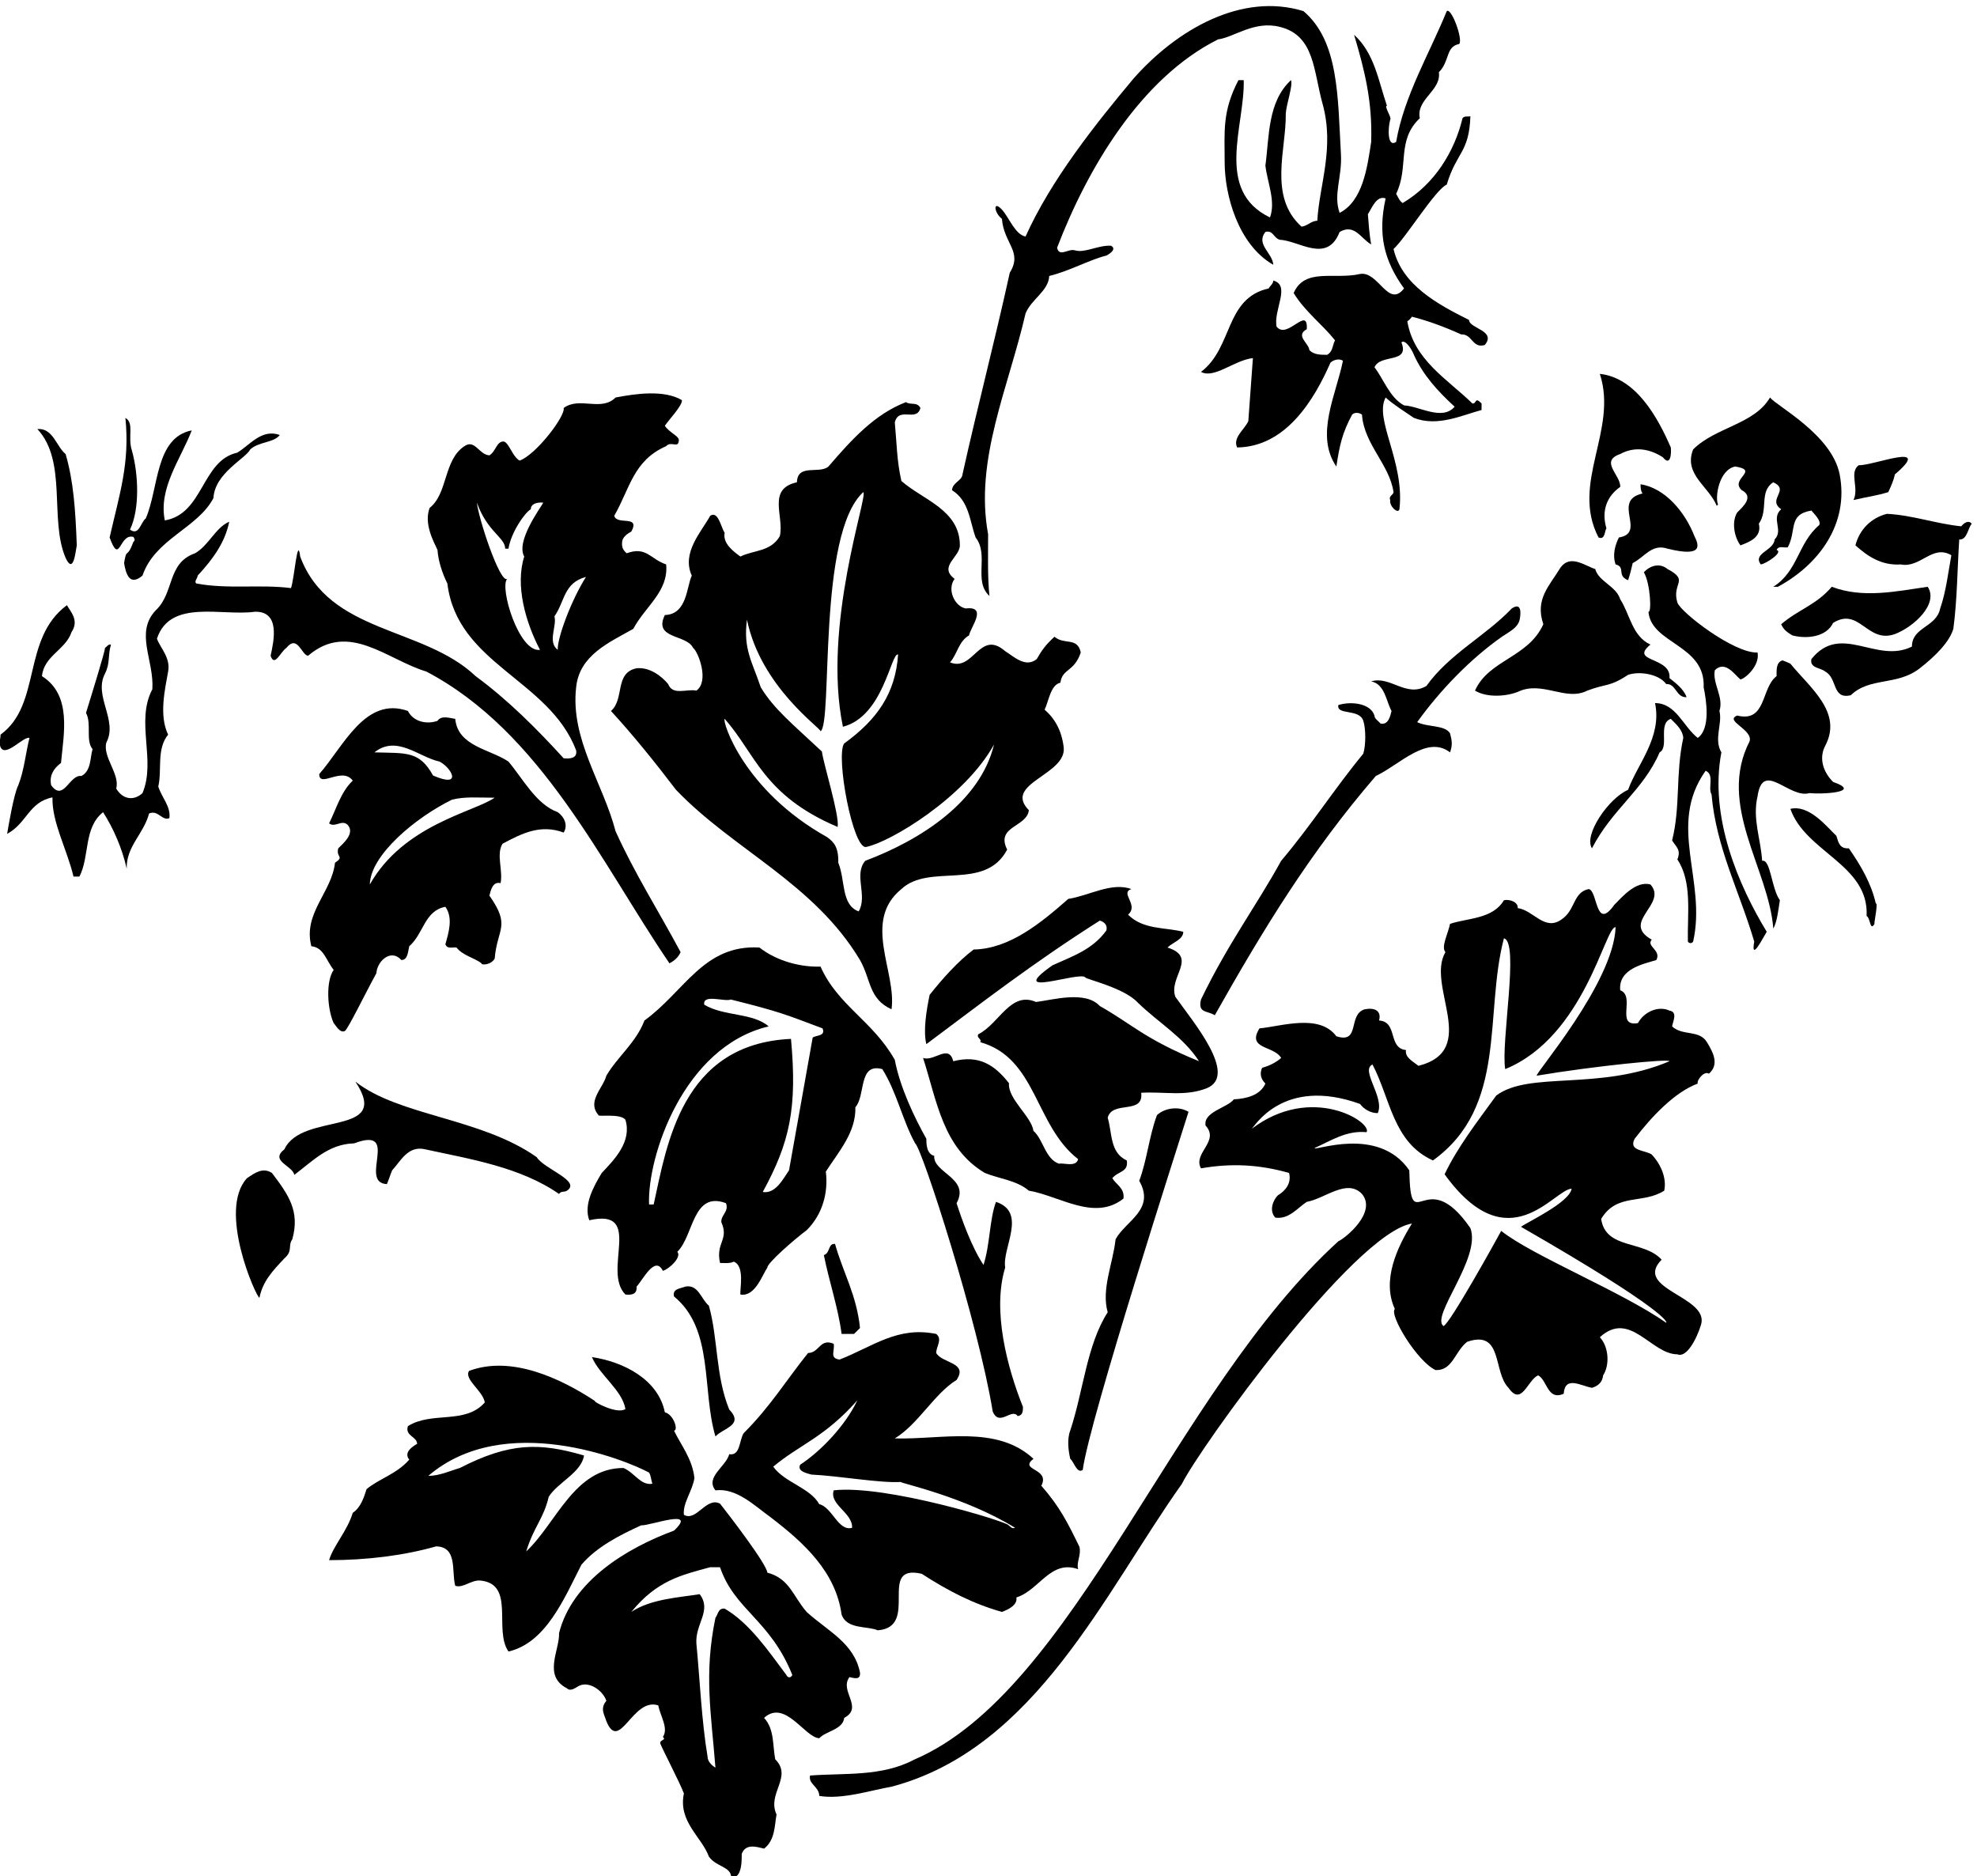
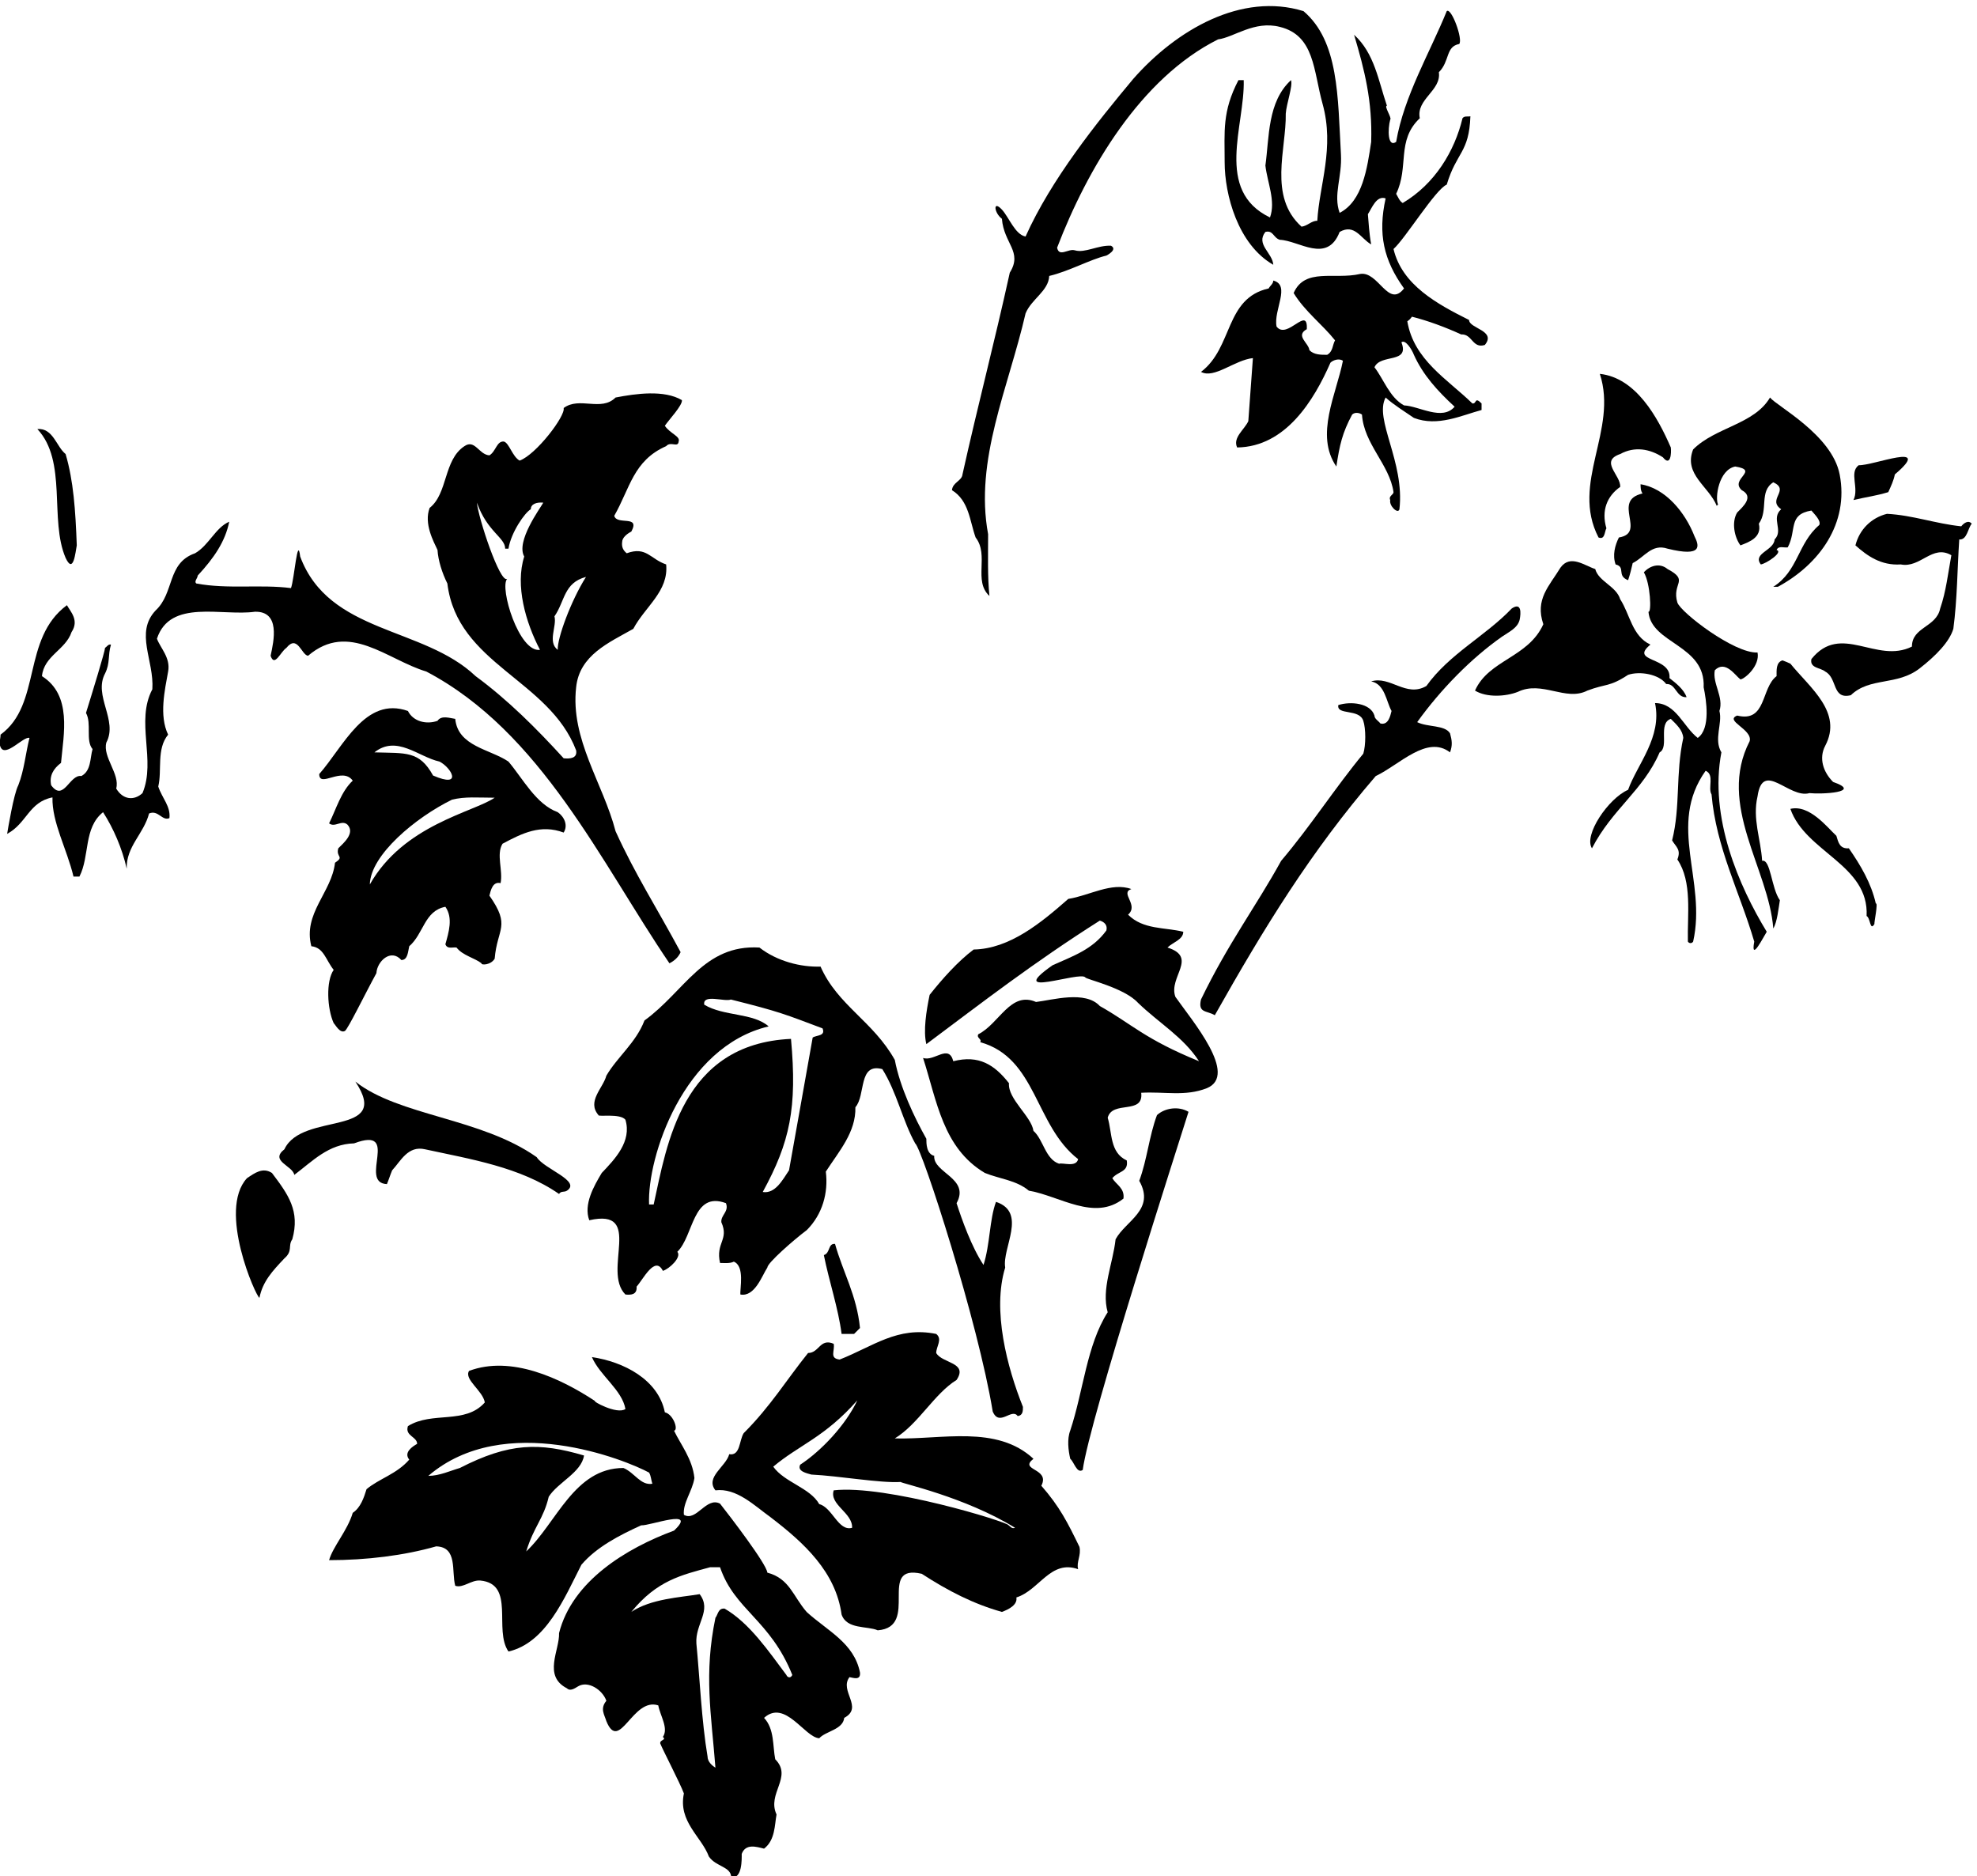
<svg xmlns="http://www.w3.org/2000/svg" version="1.1" id="svg1" width="712.249" height="675.87" viewBox="0 0 712.249 675.87">
  <defs id="defs1" />
  <g id="g1" transform="translate(-47.075,-182.367)">
    <path id="path1" d="m 5666.46,5143.17 c -69.42,7.12 -131.71,30.26 -201.12,33.81 -42.72,-10.68 -74.76,-42.71 -85.43,-85.43 32.03,-28.48 69.41,-55.17 122.8,-51.61 53.4,-10.68 85.43,55.17 137.05,24.92 -8.9,-48.06 -14.24,-97.9 -30.26,-144.17 -10.68,-51.62 -76.53,-49.83 -76.53,-103.23 -96.11,-48.06 -192.22,65.85 -272.31,-33.82 -5.34,-24.91 24.91,-23.14 37.37,-33.81 33.82,-17.8 17.8,-76.54 69.42,-64.08 51.61,49.84 125.26,24.76 186.88,72.98 43.05,33.68 80.09,71.19 90.77,106.79 10.68,80.09 10.68,161.96 16.02,242.05 21.35,-1.78 23.13,30.26 33.81,42.72 -8.89,10.67 -21.36,1.78 -28.47,-7.12" style="fill:#000000;fill-opacity:1;fill-rule:nonzero;stroke:none" transform="matrix(0.133,0,0,-0.133,0,1056)" />
-     <path id="path2" d="m 5178.79,4877.97 c 7.11,-16.01 16.01,-21.35 30.25,-30.26 40.94,-10.67 92.55,-3.55 110.35,33.82 71.19,44.5 92.55,-56.95 167.31,-30.25 51.61,19.58 119.24,81.87 88.98,128.14 -85.43,-12.46 -176.2,-32.03 -259.85,0 -42.71,-49.83 -88.99,-60.51 -137.04,-101.45" style="fill:#000000;fill-opacity:1;fill-rule:nonzero;stroke:none" transform="matrix(0.133,0,0,-0.133,0,1056)" />
    <path id="path3" d="m 5468.89,5235.72 c 7.13,16.02 14.24,30.26 17.81,48.05 106.78,90.77 -58.74,23.14 -97.9,24.92 -26.69,-19.58 1.78,-62.29 -14.23,-94.33 37.37,8.9 58.73,10.68 94.32,21.36" style="fill:#000000;fill-opacity:1;fill-rule:nonzero;stroke:none" transform="matrix(0.133,0,0,-0.133,0,1056)" />
    <path id="path4" d="m 5435.08,4121.55 c -12.46,55.17 -40.94,103.23 -72.97,149.5 -24.92,-1.78 -28.48,16.02 -33.82,33.82 -24.92,23.14 -72.97,85.43 -124.59,72.97 40.94,-117.46 213.58,-151.28 206.46,-290.11 10.68,-5.34 8.9,-42.71 21.36,-21.35 -1.78,1.77 10.68,58.73 3.56,55.17" style="fill:#000000;fill-opacity:1;fill-rule:nonzero;stroke:none" transform="matrix(0.133,0,0,-0.133,0,1056)" />
    <path id="path5" d="m 5127.17,4237.24 c -3.56,58.73 -26.7,113.9 -12.46,174.42 14.24,99.67 85.43,-7.12 140.61,8.9 32.03,-3.56 145.94,1.78 64.07,30.26 -26.7,26.69 -39.16,64.07 -21.36,97.89 48.06,90.77 -40.93,156.62 -94.33,222.47 -7.12,3.56 -12.46,5.34 -21.36,8.9 -17.79,-5.34 -16.02,-26.69 -16.02,-42.71 -42.71,-32.04 -26.69,-126.37 -106.78,-106.79 -35.6,-14.24 42.71,-37.38 33.81,-69.42 -88.99,-172.64 51.62,-345.28 64.08,-507.25 10.68,17.8 14.23,55.18 17.79,76.54 -23.13,32.03 -24.91,112.13 -48.05,106.79" style="fill:#000000;fill-opacity:1;fill-rule:nonzero;stroke:none" transform="matrix(0.133,0,0,-0.133,0,1056)" />
    <path id="path6" d="m 5007.92,5201.9 c -9.08,18.39 1.78,94.33 46.28,103.23 67.63,-10.68 -16.02,-33.82 17.8,-64.07 33.81,-17.8 3.55,-44.5 -12.46,-60.52 -16.02,-26.69 -7.12,-67.63 8.89,-88.99 23.14,8.9 58.74,21.36 49.84,58.74 26.7,37.37 0,87.21 39.16,112.12 46.27,-21.35 -17.8,-46.27 21.36,-72.97 -28.48,-24.91 7.11,-56.95 -17.81,-81.87 -1.77,-30.26 -60.51,-37.37 -37.37,-67.63 14.24,1.78 62.29,33.81 42.71,39.15 5.34,12.46 19.58,5.34 30.26,7.12 24.92,46.28 0,88.99 64.08,99.67 7.12,-8.9 26.69,-26.7 21.36,-39.15 -58.74,-49.84 -56.96,-124.59 -124.59,-167.31 3.55,0 8.89,0 12.46,0 112.13,60.52 193.13,171.38 167.3,304.35 -20.9,107.58 -170.87,185.11 -188.66,208.25 -42.72,-72.98 -147.73,-80.1 -208.24,-140.61 -26.7,-67.64 42.71,-99.67 64.07,-153.07 0,0 1.78,3.56 3.56,3.56" style="fill:#000000;fill-opacity:1;fill-rule:nonzero;stroke:none" transform="matrix(0.133,0,0,-0.133,0,1056)" />
    <path id="path7" d="m 5016.82,4530.91 c -21.36,35.59 3.56,78.31 -5.34,112.13 12.46,37.37 -19.58,74.75 -12.46,110.35 28.48,28.47 55.18,-14.24 69.41,-24.92 12.46,1.78 53.4,37.37 46.28,72.97 -62.29,-3.56 -208.24,108.57 -217.14,135.27 -16.02,53.39 33.82,58.73 -26.69,90.77 -21.36,17.8 -48.06,8.9 -64.08,-8.9 17.8,-30.26 21.36,-110.35 12.46,-106.79 7.12,-87.21 154.85,-88.99 149.51,-204.68 7.11,-33.82 19.57,-112.13 -16.02,-137.05 -39.16,30.26 -58.74,94.33 -115.69,94.33 19.58,-92.55 -48.06,-165.52 -72.97,-234.93 -53.4,-23.14 -121.03,-122.81 -97.89,-158.41 55.17,106.79 138.82,156.63 183.32,259.86 26.69,14.23 -5.34,78.31 30.25,90.77 16.02,-16.02 32.04,-30.26 33.82,-51.62 -21.36,-97.89 -7.12,-185.1 -30.26,-277.65 10.68,-17.8 24.92,-24.91 14.24,-51.61 40.94,-60.52 26.7,-149.51 28.48,-222.48 3.56,-5.34 10.68,-5.34 14.24,0 37.37,165.52 -71.2,315.03 33.82,462.75 24.91,-10.68 5.34,-46.27 16.02,-64.07 12.45,-144.17 76.53,-265.2 115.68,-398.68 -10.68,-58.73 26.7,16.02 33.82,26.7 -74.75,122.8 -156.63,309.69 -122.81,485.89" style="fill:#000000;fill-opacity:1;fill-rule:nonzero;stroke:none" transform="matrix(0.133,0,0,-0.133,0,1056)" />
-     <path id="path8" d="m 4883.33,3788.72 c 1.78,12.46 16.02,39.16 -7.12,42.72 -30.25,14.24 -69.41,-3.56 -85.43,-33.82 -62.29,-10.68 -5.33,72.97 -48.05,88.99 -5.34,58.73 64.07,71.19 97.89,81.87 14.24,26.7 -28.48,37.38 -12.46,55.18 -85.43,48.05 44.5,96.11 -3.56,149.5 -39.15,10.68 -76.53,-33.81 -97.89,-55.17 -51.62,-72.97 -44.5,39.15 -69.41,42.71 -42.72,-8.9 -35.6,-56.95 -72.98,-81.87 -46.27,-33.81 -76.53,24.92 -119.25,30.26 1.79,16.02 -21.35,24.92 -37.37,21.36 -30.26,-51.62 -99.67,-48.06 -145.95,-64.07 -5.34,-26.7 -24.91,-62.3 -12.46,-76.54 -53.39,-90.77 94.34,-265.19 -72.97,-307.91 -16.02,12.46 -37.37,23.14 -33.82,42.72 -49.83,5.34 -21.35,76.53 -72.97,80.09 7.12,26.7 -12.46,35.6 -39.15,30.26 -46.28,-14.24 -10.68,-94.33 -76.54,-72.98 -46.27,62.3 -149.5,26.7 -208.23,21.36 -35.6,-56.95 39.15,-46.27 58.73,-80.09 -14.24,-12.46 -32.04,-21.36 -51.62,-26.7 -7.11,-16.02 -3.56,-30.25 8.9,-42.71 -14.24,-32.04 -51.61,-40.94 -85.43,-42.72 -17.8,-23.14 -83.65,-33.82 -76.53,-71.19 39.15,-42.72 -35.6,-74.76 -12.46,-115.69 81.87,14.24 156.62,10.68 238.5,-12.46 7.12,-26.69 -8.9,-48.05 -30.26,-60.52 -12.46,-12.45 -24.92,-40.93 -7.12,-60.51 37.38,-5.34 60.51,26.7 85.43,42.72 49.84,8.9 108.57,64.07 149.51,21.36 40.93,-49.84 -44.5,-119.25 -64.08,-128.15 -448.81,-408.53 -713.81,-1218.53 -1149.76,-1404.28 -87.22,-46.28 -188.67,-35.6 -281.22,-42.72 -5.34,-23.14 24.92,-30.26 24.92,-55.17 62.29,-10.68 142.39,16.02 195.78,24.91 389.78,103.24 576.67,525.05 786.69,820.5 46.27,94.33 464.78,678.23 622.93,704.81 -40.93,-65.85 -81.87,-154.84 -46.27,-231.38 -16.02,-16.01 60.51,-142.38 110.35,-165.51 46.27,-1.79 51.61,49.83 85.43,76.53 97.89,33.81 69.41,-81.88 112.13,-124.59 35.59,-51.62 51.61,21.36 80.09,33.81 24.92,-12.45 24.92,-69.41 69.41,-49.83 3.56,49.83 46.28,21.36 76.54,16.02 17.79,5.34 28.47,16.02 30.25,33.81 17.8,26.7 16.02,76.54 -8.9,103.23 81.88,74.76 138.83,-46.27 210.02,-46.27 24.92,-10.68 52.45,41.81 64.07,80.09 23.37,76.89 -185.1,96.11 -106.78,176.2 -48.06,53.4 -151.29,26.7 -163.75,110.35 42.72,71.2 112.13,39.16 170.87,76.54 7.11,33.81 -8.91,71.19 -33.82,97.89 -17.8,12.45 -64.07,8.89 -46.28,42.71 46.28,60.52 108.57,126.37 170.87,149.51 -3.56,8.89 17.8,35.59 30.25,26.69 28.48,24.92 12.03,56.92 -5.34,85.43 -21,34.5 -65.85,16.02 -94.33,42.72 z m -476.29,-187.2 c -53.34,-73.33 -104.95,-140.04 -140,-213.33 173.33,-240 295.92,-40.87 343.98,-39.08 -5.34,-37.38 -121.03,-90.78 -137.05,-103.23 396.4,-227.69 396.91,-259.86 393.35,-259.86 -119.25,83.65 -363.62,182.17 -446.95,248.84 -12.46,-23.14 -140.4,-254.18 -156.42,-257.74 -35.59,26.7 103.09,184.4 72.98,265.2 -123.23,179.2 -161.56,-34.13 -165.53,156.62 -84.36,122.58 -259.85,49.83 -256.29,60.51 44.5,19.58 85.43,48.06 140.6,42.72 16.02,26.7 -148.67,132.69 -311.46,8.9 5.34,1.78 82.79,143.79 293.67,67.63 10.68,-14.24 28.47,-24.91 48.05,-24.91 19.58,42.71 -48.05,116.57 -14.24,131.7 48.64,-92.3 55.31,-210.63 163.75,-259.85 202.9,145.94 138.22,395.88 192.22,601.58 42.67,-9.03 -8.9,-282.99 3.56,-354.19 215.78,88.49 270.53,388.01 299.01,384.44 -5.34,-151.28 -220.7,-398.68 -213.58,-402.24 157.01,26.29 357.74,46.28 359.52,39.16 -190.84,-81.2 -379.52,-25.82 -469.17,-92.87" style="fill:#000000;fill-opacity:1;fill-rule:nonzero;stroke:none" transform="matrix(0.133,0,0,-0.133,0,1056)" />
    <path id="path9" d="m 4803.24,5232.16 c -85.43,-19.58 12.46,-106.79 -64.07,-119.25 -10.68,-21.36 -17.8,-48.05 -8.9,-72.97 28.48,-7.12 1.78,-30.26 33.82,-42.72 5.34,16.02 8.89,30.26 12.45,46.28 32.04,16.02 51.62,53.39 94.34,39.15 97,-24.02 85.42,8.9 72.97,33.82 -24.92,64.07 -78.31,129.93 -145.95,140.6 0,-7.11 0,-17.79 5.34,-24.91" style="fill:#000000;fill-opacity:1;fill-rule:nonzero;stroke:none" transform="matrix(0.133,0,0,-0.133,0,1056)" />
    <path id="path10" d="m 4349.39,4698.21 c 32.03,-19.58 83.65,-16.02 115.68,-3.56 65.86,32.04 129.93,-26.7 188.66,3.56 51.62,19.58 58.74,8.9 110.36,42.72 32.03,10.68 83.65,1.78 103.23,-24.92 26.69,1.78 26.69,-37.38 55.17,-35.6 -7.12,21.36 -30.26,39.16 -46.28,51.62 5.34,58.73 -110.35,42.71 -51.61,90.77 -49.83,23.14 -55.17,81.87 -81.87,122.81 -10.68,35.59 -58.74,48.05 -67.64,81.87 -28.47,8.9 -67.63,40.93 -94.33,3.56 -30.25,-49.84 -69.41,-85.43 -46.27,-153.07 -40.94,-90.77 -147.73,-96.11 -185.1,-179.76" style="fill:#000000;fill-opacity:1;fill-rule:nonzero;stroke:none" transform="matrix(0.133,0,0,-0.133,0,1056)" />
    <path id="path11" d="m 4683.99,5112.91 c 17.8,-7.12 16.02,16.02 21.36,24.92 -14.24,48.05 1.78,87.21 37.38,112.13 1.78,32.04 -56.96,69.41 0,88.99 39.15,21.35 80.09,14.24 115.69,-8.9 21.35,-26.7 23.13,12.46 21.35,26.7 -35.59,81.87 -94.32,188.66 -192.22,199.34 49.84,-153.07 -80.09,-295.45 -3.56,-443.18" style="fill:#000000;fill-opacity:1;fill-rule:nonzero;stroke:none" transform="matrix(0.133,0,0,-0.133,0,1056)" />
    <path id="path12" d="m 4217.68,4710.67 c -55.18,-32.04 -97.89,28.48 -149.5,12.46 37.37,-7.12 40.93,-55.18 55.17,-80.09 -3.56,-14.24 -8.9,-39.16 -30.26,-33.82 -5.34,7.12 -16.02,12.46 -16.02,21.36 -10.68,33.81 -64.07,39.15 -97.89,28.47 -5.34,-28.47 56.96,-8.89 67.64,-42.71 7.11,-21.36 7.11,-65.85 0,-88.99 -76.54,-92.55 -142.39,-195.78 -222.48,-290.11 -67.64,-122.81 -143.97,-224.05 -217.14,-375.54 -8.9,-37.38 15.41,-29.56 37.37,-42.72 133.49,236.72 259.86,443.17 436.06,647.86 64.08,30.25 138.83,112.12 201.12,64.07 7.12,19.58 5.34,32.04 0,51.61 -14.23,23.14 -60.51,16.02 -88.99,30.26 64.08,88.99 145.95,172.64 229.6,231.38 17.8,12.46 42.71,23.13 48.05,46.27 3.56,17.8 5.34,48.06 -21.36,30.26 -71.19,-74.75 -169.08,-122.81 -231.37,-210.02" style="fill:#000000;fill-opacity:1;fill-rule:nonzero;stroke:none" transform="matrix(0.133,0,0,-0.133,0,1056)" />
    <path id="path13" d="m 2996.72,5112.91 c 37.38,-48.05 -7.12,-117.47 37.38,-158.4 -5.34,53.39 -3.56,110.35 -3.56,167.3 -37.38,201.12 55.17,396.9 101.44,598.02 16.02,39.16 62.3,60.51 64.08,101.45 53.39,12.46 110.35,44.5 154.84,55.18 0,0 32.04,16.01 12.46,26.69 -35.59,1.78 -70.56,-20.65 -97.88,-12.46 -17.8,5.34 -42.72,-19.57 -48.06,7.12 81.87,213.58 226.03,459.2 436.06,564.21 42.71,5.34 97.88,51.61 167.3,33.82 94.33,-23.14 90.79,-118.74 115.69,-208.24 33.15,-119.17 -8.9,-220.71 -14.24,-316.81 -16.02,0 -26.7,-14.24 -42.72,-16.02 -90.77,81.87 -40.93,210.02 -42.71,306.13 1.78,26.69 19.58,74.75 14.24,90.77 -64.08,-58.74 -58.74,-154.85 -69.42,-231.38 5.34,-46.27 28.48,-96.11 12.46,-140.61 -151.28,72.98 -67.63,249.18 -71.19,371.99 -5.34,0 -8.9,0 -14.24,0 -44.5,-85.44 -37.38,-138.83 -37.38,-222.48 0,-87.21 35.6,-222.48 131.71,-277.65 -1.78,32.03 -48.05,55.17 -21.36,88.99 21.36,5.34 21.36,-16.02 39.16,-21.36 51.61,-1.78 128.15,-65.85 161.96,21.36 40.94,23.14 56.96,-17.8 85.44,-33.82 -5.34,28.48 -7.13,60.52 -8.91,81.88 10.68,16.01 23.14,51.61 48.06,42.71 -21.36,-96.11 -5.34,-167.3 49.83,-243.84 -42.71,-55.17 -69.41,48.06 -119.24,39.16 -69.42,-16.02 -149.51,17.8 -179.77,-51.62 30.26,-49.83 78.32,-85.43 112.13,-128.14 -7.12,-12.46 -5.33,-30.26 -21.35,-39.16 -17.8,0 -35.6,0 -48.06,12.46 -1.78,19.58 -39.16,39.16 -7.12,56.95 3.56,65.86 -53.39,-30.25 -81.87,7.12 -8.9,44.5 39.16,112.13 -8.9,124.59 0,-8.9 -8.9,-14.24 -12.46,-21.36 -119.25,-26.69 -96.11,-160.18 -183.32,-226.03 35.6,-19.58 90.77,32.03 140.6,37.37 -3.55,-49.83 -8.89,-119.25 -12.45,-170.86 -10.68,-23.14 -42.72,-44.5 -30.26,-71.19 131.71,1.78 208.24,128.14 252.73,229.59 7.13,7.12 23.14,12.46 33.82,5.34 -17.8,-90.77 -76.53,-201.12 -17.8,-286.55 8.9,58.73 16.02,90.77 42.72,140.61 7.12,7.12 19.58,5.34 26.7,0 5.34,-80.1 74.75,-135.27 85.43,-210.02 0,-7.12 -14.24,-10.68 -8.9,-21.36 -3.56,-16.02 21.36,-39.16 24.92,-24.92 14.7,128.58 -69.42,243.84 -37.38,302.58 21.36,-19.58 53.39,-39.16 76.53,-55.18 64.08,-24.92 129.93,7.12 183.32,21.36 0,5.34 0,12.46 0,17.8 -19.57,19.57 -12.45,-1.79 -24.91,0 -67.64,65.85 -158.41,117.46 -176.21,222.47 5.34,3.56 8.9,7.12 12.46,12.46 42.72,-10.68 90.77,-28.48 133.49,-48.05 30.26,1.78 30.26,-39.16 64.07,-28.48 32.04,39.15 -42.71,44.49 -42.71,67.63 -85.43,42.72 -181.55,94.33 -204.68,192.22 32.03,28.48 113.91,161.97 144.17,174.43 26.69,88.99 60.51,85.43 64.07,185.1 -7.12,-1.78 -16.02,1.78 -21.36,-5.34 -21.36,-88.99 -74.75,-177.98 -161.96,-229.6 -8.9,5.34 -12.46,16.02 -17.8,24.92 35.59,72.97 0,144.17 64.07,204.68 -10.68,51.61 58.74,74.75 51.62,124.59 30.25,30.26 17.79,69.41 55.17,76.53 10.68,12.46 -21.36,99.67 -33.81,88.99 -46.28,-113.91 -115.7,-229.6 -137.05,-354.18 -23.14,-16.02 -23.14,33.81 -16.02,60.51 5.34,3.56 -17.8,37.37 -8.9,37.37 -23.14,67.64 -33.82,142.39 -88.99,192.23 28.48,-96.12 49.83,-179.77 46.28,-290.11 -10.68,-71.2 -23.14,-160.19 -85.44,-192.23 -17.79,49.84 7.02,96.71 3.56,158.41 -8.75,156.17 -5.34,306.13 -101.45,388 -167.3,51.61 -343.5,-49.84 -460.97,-183.32 -99.67,-119.25 -222.48,-272.32 -291.9,-427.16 -28.47,5.34 -44.49,51.61 -64.07,72.97 -24.91,26.7 -21.36,-8.9 0,-24.91 5.34,-67.64 56.96,-89 21.36,-145.95 -42.72,-194 -85.43,-354.18 -128.14,-546.41 -1.79,-17.79 -26.7,-21.36 -28.49,-42.71 46.28,-28.48 48.06,-83.65 64.08,-128.15 z m 1187.14,494.79 c 24.92,-55.17 64.08,-97.89 110.35,-140.61 -33.82,-39.15 -96.11,1.79 -137.05,3.57 -39.15,21.36 -55.17,71.19 -80.09,103.23 16.02,37.37 96.11,8.9 72.98,67.63 10.67,8.9 28.47,-19.58 33.81,-33.82" style="fill:#000000;fill-opacity:1;fill-rule:nonzero;stroke:none" transform="matrix(0.133,0,0,-0.133,0,1056)" />
    <path id="path14" d="m 3537.79,3868.81 c -19.58,53.4 62.29,106.79 -21.36,133.49 14.24,14.24 42.71,21.36 42.71,42.72 -49.83,12.45 -108.57,5.34 -149.5,46.27 30.25,26.7 -23.14,58.73 8.9,69.41 -53.4,19.58 -113.91,-17.79 -170.86,-26.69 -72.98,-64.08 -158.41,-135.27 -256.3,-137.05 -42.72,-32.04 -85.43,-80.09 -119.25,-122.81 -8.9,-42.71 -17.79,-97.89 -8.9,-133.48 154.85,115.69 290.47,220.85 469.88,334.6 12.46,-3.56 21.35,-12.46 17.79,-26.7 -37.37,-51.61 -90.77,-69.41 -145.94,-94.32 -131.71,-92.55 74.5,-14.93 88.74,-32.73 1.78,-5.34 105.26,-27.79 142.64,-68.72 56.95,-55.18 122.8,-92.55 165.52,-158.41 -148.16,60.47 -181.49,100.47 -268.75,149.5 -39.16,42.72 -128.25,16.31 -172.74,10.97 -69.42,30.25 -99.58,-59.02 -156.53,-87.5 -5.34,-10.68 10.68,-12.46 5.34,-21.36 153.06,-42.71 147.72,-226.03 265.19,-316.8 -5.34,-23.14 -40.93,-8.9 -51.61,-12.46 -37.38,12.46 -42.72,65.85 -69.42,88.99 -5.34,39.16 -69.87,86.41 -66.3,129.13 -39.16,49.83 -81.42,77.33 -150.83,59.53 -12.46,48.06 -51.62,-1.78 -81.87,8.9 37.37,-115.69 53.39,-243.84 167.3,-311.47 39.15,-16.02 85.43,-19.58 119.25,-48.05 83.65,-14.24 177.98,-83.66 256.29,-21.36 3.56,28.47 -19.58,37.37 -30.26,55.17 16.02,19.58 44.5,16.02 39.16,48.06 -46.28,21.36 -39.16,74.75 -51.62,115.68 12.46,48.06 97.9,7.13 90.77,67.64 64.08,3.56 119.25,-10.68 177.99,12.46 85.43,35.6 -39.16,181.54 -85.43,247.39" style="fill:#000000;fill-opacity:1;fill-rule:nonzero;stroke:none" transform="matrix(0.133,0,0,-0.133,0,1056)" />
    <path id="path15" d="m 3286.83,2587.34 c 17.8,135.27 261.63,889.91 286.55,970 -26.7,16.02 -64.07,10.68 -85.43,-8.89 -21.36,-56.96 -26.7,-121.03 -48.06,-177.99 44.5,-78.31 -37.37,-108.57 -64.07,-158.4 -7.12,-65.86 -39.15,-135.27 -21.36,-197.56 -56.95,-88.99 -65.85,-213.58 -101.44,-320.37 -8.91,-23.14 -5.34,-53.4 0,-76.53 10.67,-8.9 17.79,-40.94 33.81,-30.26" style="fill:#000000;fill-opacity:1;fill-rule:nonzero;stroke:none" transform="matrix(0.133,0,0,-0.133,0,1056)" />
-     <path id="path16" d="m 2154.86,4902.89 c -32.04,-65.85 58.74,-51.61 76.53,-88.99 14.24,-10.68 44.5,-90.77 8.9,-115.69 -26.69,5.34 -64.07,-14.24 -76.53,17.8 -17.8,21.36 -49.83,46.28 -85.43,42.72 -60.51,-12.46 -32.04,-83.66 -69.41,-115.69 60.51,-65.86 119.24,-138.83 176.2,-213.58 154.84,-161.96 373.76,-252.74 498.35,-460.98 30.26,-53.39 23.14,-105.01 85.43,-133.48 14.24,101.45 -80.09,238.49 26.7,325.7 76.53,71.2 226.04,-7.11 286.55,106.8 -32.04,64.07 53.4,60.51 58.74,106.79 -71.2,72.96 103.57,95.3 94.32,170.85 -5.39,44.06 -23.13,76.54 -51.61,101.46 10.68,21.35 16.02,67.63 42.72,72.97 5.34,39.16 37.37,28.48 55.17,81.87 -8.9,42.72 -44.49,19.58 -71.19,42.72 -23.14,-21.36 -33.82,-35.6 -48.06,-60.52 -30.26,-24.91 -62.29,7.12 -85.43,21.36 -69.41,60.52 -85.43,-56.95 -149.51,-30.26 19.58,21.36 23.15,56.96 51.62,72.97 3.56,21.36 51.62,80.1 -8.9,72.98 -30.25,5.34 -51.61,51.61 -30.25,80.09 -44.5,33.82 14.23,58.74 14.23,90.77 0,96.11 -99.66,122.81 -158.4,174.43 -12.46,55.17 -12.46,101.45 -17.8,158.4 10.68,44.5 58.74,0 69.41,39.16 -8.89,17.8 -26.69,7.12 -39.15,16.01 -83.65,-32.03 -145.95,-99.67 -210.02,-174.42 -24.92,-21.36 -83.65,8.9 -85.43,-42.72 -81.88,-17.79 -33.82,-92.54 -46.28,-145.94 -24.92,-42.72 -71.19,-37.38 -106.79,-55.17 -19.58,14.24 -48.05,35.59 -42.71,64.07 -10.68,17.8 -17.8,60.51 -39.16,46.27 -23.14,-42.71 -78.31,-99.67 -49.83,-161.96 -14.24,-30.26 -12.46,-105.01 -72.98,-106.79 z m 161.97,-281.21 c 83.54,-93.49 103.54,-206.82 306.13,-292.78 5.34,32.03 -39.03,172.25 -42.59,204.29 -80,75 -130,115 -165.65,173.92 -23.14,69.41 -48.06,103.23 -37.38,183.32 37.38,-183.32 202.9,-295.45 199.34,-302.57 33.82,23.14 -9.64,533.66 115.69,647.86 14.24,-7.12 -112,-360.86 -55.17,-635.4 109.84,27.87 129.92,201.12 149.5,195.78 -7.12,-105.01 -56.33,-176.24 -146.33,-241.24 -23.14,-35.6 24.4,-288.9 60,-280 64.07,12.45 266.67,133.33 346.18,277.41 -37.37,-154.85 -197.55,-258.08 -348.84,-315.03 -32.04,-37.38 7.12,-94.33 -17.8,-137.05 -48.05,17.8 -35.6,83.65 -55.18,131.71 0.64,41.29 -10.67,55.17 -30.25,69.41 -227.44,126.88 -284.77,315.03 -277.65,320.37" style="fill:#000000;fill-opacity:1;fill-rule:nonzero;stroke:none" transform="matrix(0.133,0,0,-0.133,0,1056)" />
    <path id="path17" d="m 3277.93,2379.1 c -32.04,65.85 -53.39,108.57 -103.23,165.53 24.92,48.05 -62.29,40.93 -21.36,72.97 -99.66,92.55 -249.17,51.61 -375.54,55.17 64.08,39.16 106.79,121.03 167.31,158.41 32.03,48.05 -39.16,44.49 -55.18,72.97 0,17.8 17.8,37.37 0,51.62 -105.01,21.35 -170.86,-33.82 -261.63,-69.42 -28.48,3.56 -12.46,23.14 -16.02,42.72 -37.38,16.02 -39.16,-24.92 -69.42,-24.92 -58.73,-72.97 -101.45,-144.17 -174.42,-217.14 -12.46,-19.58 -8.9,-62.3 -39.15,-56.96 -8.9,-33.81 -65.86,-62.29 -37.38,-97.89 56.95,7.13 105.01,-40.93 149.5,-72.97 90.77,-69.41 176.21,-147.73 192.23,-263.41 14.24,-40.94 69.41,-30.26 97.89,-42.72 115.68,8.9 -3.57,181.55 119.24,153.07 71.2,-46.28 140.61,-81.88 217.14,-103.23 19.58,7.12 42.72,19.58 39.16,39.15 62.29,19.58 92.55,103.23 167.3,76.54 -5.34,19.57 8.9,37.37 3.56,60.51 z m -192.22,58.74 c -3.56,8.89 -332.01,110.35 -473.43,94.32 -12.46,-39.15 51.61,-60.51 49.83,-101.45 -37.38,-10.67 -53.39,55.18 -88.99,64.08 -24.92,44.5 -94.33,58.73 -124.59,101.45 69.42,58.73 138.51,78.62 227.82,179.76 -32.04,-67.63 -97.89,-137.05 -154.84,-174.42 -8.9,-17.8 17.79,-23.14 30.26,-26.7 74.75,-3.56 186.76,-23.58 241.93,-20.02 0,-3.56 173.34,-40 309.81,-124.15 -8.9,-3.55 -12.46,3.56 -17.8,7.13" style="fill:#000000;fill-opacity:1;fill-rule:nonzero;stroke:none" transform="matrix(0.133,0,0,-0.133,0,1056)" />
    <path id="path18" d="m 2048.07,3062.55 c 16.02,-1.78 32.04,0 30.26,21.36 17.8,19.58 49.83,85.43 71.19,42.72 17.8,5.34 51.62,37.37 39.16,51.61 44.5,42.72 40.93,165.53 131.71,131.71 8.9,-23.14 -14.24,-32.04 -12.46,-51.62 21.36,-48.05 -16.02,-55.17 -3.56,-110.35 12.46,0 26.7,-1.78 37.37,3.56 30.26,-12.45 16.02,-72.97 17.8,-88.99 39.16,-7.12 58.74,51.62 72.98,72.97 0,12.46 71.19,74.76 106.78,101.46 42.72,42.71 58.74,101.45 51.62,158.4 35.6,55.17 81.87,106.79 80.09,174.42 28.48,32.04 7.12,121.03 72.97,103.23 39.16,-62.29 55.18,-140.6 89,-201.12 19.57,-16.02 170.86,-485.89 210.02,-726.16 17.79,-42.72 51.61,10.67 67.63,-12.46 14.24,1.78 14.24,14.23 14.24,24.91 -42.72,106.79 -83.66,261.64 -48.06,377.32 -8.9,53.4 60.52,149.51 -24.92,177.99 -17.79,-48.06 -16.01,-115.69 -33.81,-170.87 -32.04,48.06 -58.74,122.81 -72.97,167.31 37.37,67.63 -64.08,81.87 -60.52,128.14 -21.36,5.34 -21.36,33.82 -21.36,46.28 -32.03,56.95 -71.19,138.83 -85.43,213.58 -58.73,105.01 -154.84,147.73 -201.12,252.73 -53.39,-1.77 -117.47,14.24 -165.52,51.62 -151.29,8.9 -202.9,-119.25 -311.47,-197.56 -23.14,-60.51 -72.98,-97.89 -103.23,-149.51 -8.9,-33.81 -53.4,-69.41 -21.36,-106.78 -1.78,-5.34 58.74,5.34 72.97,-12.47 17.8,-58.73 -28.47,-106.78 -64.07,-144.16 -21.36,-35.6 -49.84,-85.43 -33.82,-128.15 149.51,33.82 33.82,-137.04 97.89,-201.12 z m 388,726.17 c -42.71,37.38 -121.02,26.7 -174.42,58.74 -5.34,30.25 56.03,6.94 72.05,14.06 133.34,-33.33 146.67,-40 248.32,-78.14 8.9,-21.36 -16.02,-17.8 -26.7,-24.92 -21.62,-123.6 -42.71,-238.49 -64.07,-359.52 -17.8,-26.7 -37.55,-64.08 -71.19,-58.73 73.64,134.65 93.64,227.98 76.53,414.69 -296.22,-13.38 -336.22,-286.71 -371.98,-448.51 -3.56,0 -8.9,0 -12.46,0 -5.34,128.15 92.55,427.53 323.92,482.33" style="fill:#000000;fill-opacity:1;fill-rule:nonzero;stroke:none" transform="matrix(0.133,0,0,-0.133,0,1056)" />
    <path id="path19" d="m 2585.58,3169.34 c 14.24,-71.19 39.15,-144.16 48.06,-213.57 10.67,0 21.35,0 33.81,0 5.34,5.33 10.68,10.67 16.02,16.01 -8.9,88.99 -46.27,151.29 -67.63,227.82 -19.58,1.78 -12.46,-24.92 -30.26,-30.26" style="fill:#000000;fill-opacity:1;fill-rule:nonzero;stroke:none" transform="matrix(0.133,0,0,-0.133,0,1056)" />
    <path id="path20" d="m 2453.88,1803.77 c -7.13,35.59 -1.79,81.87 -30.26,112.12 56.95,51.62 110.34,-53.39 149.5,-55.17 17.8,19.58 64.08,23.14 67.63,55.17 53.4,28.48 -14.23,72.98 14.24,110.35 8.68,-1.28 30.87,-10.53 28.48,12.46 -16.02,80.09 -87.21,112.13 -144.17,163.75 -37.37,42.71 -46.27,90.76 -106.78,106.78 -1.79,23.14 -101.45,153.07 -128.15,186.89 -37.38,19.58 -64.08,-49.84 -97.89,-30.26 -3.56,32.03 23.13,64.07 28.48,99.67 -5.35,51.61 -37.38,90.77 -55.18,128.15 12.46,1.78 -1.78,44.49 -24.92,49.83 -17.8,88.99 -112.13,137.05 -197.56,149.51 21.36,-49.84 81.88,-88.99 90.77,-140.61 -23.14,-16.02 -92.55,23.14 -81.87,21.36 -94.33,62.29 -227.82,124.59 -341.72,81.87 -14.25,-23.14 37.37,-53.39 42.71,-85.43 -53.39,-60.51 -142.39,-23.14 -208.24,-64.07 -8.9,-26.7 24.92,-28.48 24.92,-48.06 -12.46,-7.12 -37.38,-23.14 -21.36,-42.72 -33.81,-39.15 -81.87,-51.61 -115.69,-80.09 -7.12,-23.13 -16.02,-49.83 -37.37,-64.07 -14.24,-48.06 -53.4,-90.77 -64.08,-128.15 101.45,0 202.9,12.46 290.11,37.38 58.74,-1.78 40.94,-67.64 51.62,-106.79 21.36,-7.12 42.71,16.02 67.63,14.24 96.11,-8.9 35.6,-133.49 76.54,-192.22 101.44,23.13 151.28,144.16 197.55,234.93 40.94,48.06 103.23,80.09 161.97,106.79 23.14,-1.78 154.84,48.06 88.99,-14.24 -129.93,-48.05 -275.87,-137.04 -311.47,-277.65 1.78,-46.28 -44.49,-115.69 21.36,-149.51 8.9,-8.89 21.36,0 30.26,5.34 26.69,16.02 65.85,-8.89 76.53,-39.15 -17.8,-21.36 -5.34,-37.38 0,-55.18 35.59,-87.21 71.19,65.86 140.6,42.72 5.34,-28.48 28.48,-62.3 12.46,-85.43 10.68,-8.9 -8.89,-7.12 -7.12,-17.8 7.12,-17.8 53.4,-106.79 64.08,-135.27 -16.02,-76.53 48.05,-117.46 67.63,-170.86 19.58,-28.47 60.52,-26.7 60.52,-56.96 30.25,-3.55 28.47,49.84 28.47,64.08 10.68,28.48 39.16,19.58 60.52,14.24 30.26,23.14 28.47,64.07 33.81,92.55 -26.7,56.95 44.5,101.45 -3.55,149.51 z m -411.15,788.91 c -133.48,0 -181.54,-149.5 -263.41,-226.04 21.05,68.22 46.81,87.7 61.05,148.22 24.92,39.15 88.45,65.36 95.58,111.64 -121.04,35.59 -202.25,35.02 -336.39,-33.82 -24.92,-7.12 -55.18,-21.36 -85.43,-21.36 206.24,176.87 535.72,42.72 598.02,8.9 5.34,-8.9 5.34,-19.58 8.9,-30.26 -32.04,-5.33 -48.06,30.26 -78.32,42.72 z m 274.1,-380.88 c -17.8,1.78 -17.8,-16.02 -24.92,-24.92 -31.54,-152.02 -11.54,-258.69 0,-405.8 -8.9,5.34 -21.36,16.02 -21.36,30.26 -16.02,94.33 -21.36,215.36 -30.26,306.12 -3.56,53.4 42.72,89 8.9,133.49 -53.39,-8.9 -131.7,-12.46 -185.1,-48.05 69.61,85.29 135.27,99.67 213.58,121.03 8.9,0 17.8,0 26.7,0 39.15,-115.69 136,-142.41 195.78,-291.89 -5.34,-10.68 -14.02,-5.79 -16.02,0 -48.06,64.07 -99.67,140.6 -167.3,179.76" style="fill:#000000;fill-opacity:1;fill-rule:nonzero;stroke:none" transform="matrix(0.133,0,0,-0.133,0,1056)" />
-     <path id="path21" d="m 2291.91,2678.11 c 21.36,23.14 78.31,30.26 37.38,72.97 -37.38,90.78 -30.26,194.01 -55.18,281.22 -21.36,17.79 -28.48,58.73 -64.07,51.61 -12.46,-5.34 -35.6,-5.34 -30.26,-26.7 108.57,-88.99 74.75,-252.73 112.13,-379.1" style="fill:#000000;fill-opacity:1;fill-rule:nonzero;stroke:none" transform="matrix(0.133,0,0,-0.133,0,1056)" />
    <path id="path22" d="m 1044.25,4911.79 c 69.41,1.78 51.62,-78.31 42.72,-119.25 10.68,-32.04 26.69,10.68 42.71,21.36 30.26,37.38 40.94,-19.58 58.74,-21.36 110.35,94.33 213.58,-10.68 320.37,-42.71 311.47,-163.75 473.43,-517.93 658.53,-790.24 14.24,7.11 24.92,17.79 30.26,30.25 -64.08,119.25 -122.81,210.02 -176.2,327.49 -33.82,129.92 -122.81,249.17 -106.79,389.78 8.89,87.21 88.99,121.03 154.84,158.41 32.04,60.51 96.11,101.44 88.99,174.42 -42.71,14.24 -53.39,49.83 -106.79,30.26 -8.9,7.11 -14.24,16.01 -12.45,30.25 0,12.46 14.23,23.14 24.91,28.48 24.92,46.27 -39.16,16.02 -46.27,42.71 42.71,74.76 51.61,149.51 140.6,188.66 12.46,14.24 32.04,-5.34 33.82,12.47 5.34,14.23 -23.14,21.35 -37.38,42.71 10.68,16.02 48.06,55.18 46.28,69.41 -48.06,28.48 -124.59,17.8 -179.76,7.13 -39.16,-39.16 -97.9,3.55 -140.61,-28.48 5.34,-21.36 -74.75,-126.37 -119.25,-142.39 -19.58,10.68 -28.48,48.05 -42.72,51.62 -19.57,1.77 -21.35,-26.7 -39.15,-37.38 -28.48,1.78 -39.16,44.49 -67.63,24.91 -56.96,-37.37 -44.5,-128.14 -94.34,-167.3 -16.01,-42.71 10.68,-90.77 21.36,-113.91 1.78,-28.47 12.46,-62.29 26.7,-90.77 26.7,-218.92 275.87,-259.85 348.85,-452.07 3.55,-21.36 -16.02,-23.14 -33.82,-21.36 -72.97,80.09 -151.29,158.4 -238.5,222.48 -142.38,135.26 -396.9,113.91 -475.21,323.93 -7.12,60.51 -16.02,-62.3 -24.92,-85.44 -83.65,10.68 -170.863,-3.56 -256.292,12.46 -7.118,5.34 3.558,14.24 3.558,21.36 44.496,48.05 74.754,92.55 85.434,145.95 -37.375,-16.02 -55.176,-64.08 -92.551,-85.43 -76.531,-26.7 -55.176,-106.79 -106.789,-154.85 -56.957,-60.51 -3.562,-135.27 -8.898,-213.58 -46.278,-87.21 10.675,-192.22 -26.7,-281.21 -23.136,-21.36 -53.394,-17.8 -71.191,12.46 10.676,39.15 -37.379,85.43 -26.699,124.59 32.039,60.51 -35.594,126.36 -3.559,186.88 14.238,28.47 7.117,48.05 16.02,78.31 -7.121,1.78 -10.68,-5.34 -16.02,-8.9 0,-8.9 -35.598,-124.59 -51.613,-176.2 16.015,-28.48 -1.781,-74.75 17.797,-97.89 -7.121,-24.92 -3.563,-58.74 -30.258,-72.97 -32.035,5.33 -48.055,-71.2 -81.871,-24.92 -5.34,24.92 5.34,44.49 26.695,60.51 7.121,78.31 30.258,183.32 -51.613,234.94 5.34,55.17 64.074,71.19 80.09,119.25 21.359,32.03 -2.668,55.17 -12.457,72.97 -122.809,-90.77 -67.633,-268.75 -179.762,-350.63 0,-12.46 -5.395,-21.78 0,-33.82 13.105,-29.25 62.293,30.26 78.312,24.92 -10.679,-42.71 -14.238,-87.21 -30.257,-128.14 -12.457,-23.14 -28.477,-121.03 -30.258,-131.71 53.394,28.48 58.734,86.32 122.808,98.78 -1.781,-67.63 39.157,-139.72 56.954,-214.47 5.339,0 10.679,0 16.019,0 28.477,55.18 10.68,131.71 64.074,174.43 28.477,-44.5 51.614,-97.9 64.075,-153.07 -1.782,60.51 46.273,94.33 60.511,149.5 24.918,10.68 35.598,-21.35 55.176,-12.45 3.559,32.03 -19.578,53.39 -30.258,85.43 10.68,44.49 -5.34,101.45 26.699,140.6 -24.918,51.62 -8.898,121.03 0,170.87 7.118,37.37 -21.359,64.07 -30.257,88.99 35.597,108.57 176.203,60.51 265.191,72.97 z m 729.73,149.51 c -24.92,-78.32 3.56,-177.99 42.72,-252.74 -56.96,-8.01 -110.35,169.08 -89,192.22 -19.57,-12.46 -78.31,165.52 -81.87,206.46 27.87,-79.05 76.53,-94.33 76.53,-124.59 3.57,0 5.34,0 8.91,0 7.11,44.5 44.49,97.89 60.51,106.79 0,14.24 16.02,19.58 33.81,17.8 -8.89,-16.02 -74.75,-105.01 -51.61,-145.94 z m 81.87,-161.97 c 28.48,40.94 24.92,90.77 85.44,106.79 -40.92,-64.6 -78.32,-167.3 -76.54,-197.56 -28.48,21.36 -1.78,64.07 -8.9,90.77" style="fill:#000000;fill-opacity:1;fill-rule:nonzero;stroke:none" transform="matrix(0.133,0,0,-0.133,0,1056)" />
    <path id="path23" d="m 1402,3361.56 c 5.34,12.46 8.89,24.92 14.23,37.38 23.15,24.92 42.72,67.63 89,56.95 122.81,-26.69 258.07,-48.05 363.08,-121.02 5.34,8.9 13.83,3.93 21.36,8.89 39.8,26.25 -62.29,58.74 -81.87,90.78 -151.29,106.78 -372.87,111.23 -491.23,204.67 100.56,-151.28 -144.17,-80.08 -192.23,-183.32 -40.93,-32.03 23.14,-44.49 26.7,-69.41 49.84,37.38 92.55,83.65 161.96,85.43 128.15,48.06 10.68,-106.78 89,-110.35" style="fill:#000000;fill-opacity:1;fill-rule:nonzero;stroke:none" transform="matrix(0.133,0,0,-0.133,0,1056)" />
    <path id="path24" d="m 1261.39,4231.9 c -8.9,-80.1 -87.21,-137.05 -64.07,-226.04 33.81,-3.56 39.15,-37.38 60.51,-64.07 -21.36,-30.26 -17.8,-105.01 0,-144.17 5.34,-5.34 16.91,-28.26 30.26,-21.36 7.9,4.08 55.17,101.45 85.43,156.63 1.78,32.03 39.16,67.63 67.63,35.59 17.8,0 17.8,23.14 21.36,37.38 39.16,33.82 40.94,96.11 97.89,106.79 21.36,-30.26 8.9,-69.42 0,-101.45 5.34,-14.24 19.58,-7.12 30.26,-8.9 16.02,-21.36 49.83,-28.48 67.63,-42.71 -1.78,-5.34 24.92,-5.34 35.6,12.45 7.12,83.66 44.49,87.21 -14.24,170.87 3.56,14.23 8.9,39.15 30.26,33.81 7.12,33.82 -12.46,78.32 5.34,106.79 53.39,28.48 103.23,53.4 165.52,30.26 12.46,19.58 1.78,42.71 -16.02,55.18 -58.73,21.35 -94.33,90.76 -133.48,137.04 -49.84,33.82 -137.05,40.94 -144.17,115.69 -14.24,1.78 -37.38,10.68 -48.06,-5.34 -30.25,-10.68 -65.85,-1.78 -80.09,26.7 -115.69,40.93 -174.42,-96.11 -240.27,-170.87 0,-39.15 62.29,21.36 90.77,-17.79 -32.04,-30.26 -44.5,-76.54 -64.08,-115.69 16.02,-12.46 33.82,10.67 49.84,-3.56 21.36,-23.14 -10.68,-49.84 -24.92,-64.08 -7.12,-24.91 17.8,-21.35 -8.9,-39.15 z m 282.99,274.09 c 32.04,-16.02 64.53,-73.4 -17.34,-37.8 -37.38,67.63 -73.34,60 -158.86,62.72 60.52,48.05 119.25,-12.46 176.2,-24.92 z m 33.82,-103.23 c 35.6,8.9 68.84,5.43 115.69,5.34 -56.96,-39.15 -246.85,-73.24 -338.17,-234.94 1.78,80.09 124.65,181.7 222.48,229.6" style="fill:#000000;fill-opacity:1;fill-rule:nonzero;stroke:none" transform="matrix(0.133,0,0,-0.133,0,1056)" />
    <path id="path25" d="m 1022.89,3377.58 c -80.089,-87.21 24.92,-322.15 33.82,-323.93 8.9,44.5 35.6,72.98 67.63,106.79 23.59,20.47 8.9,33.82 21.36,51.62 21.36,76.53 -10.68,121.03 -55.17,179.76 -24.92,16.02 -46.28,0 -67.64,-14.24" style="fill:#000000;fill-opacity:1;fill-rule:nonzero;stroke:none" transform="matrix(0.133,0,0,-0.133,0,1056)" />
-     <path id="path26" d="m 715.367,5114.44 c 3.75,-6.25 4.957,-8.65 -0.383,-13.99 -17.796,-48.06 -17.796,-12.46 -24.918,-56.95 5.34,-32.04 16.02,-62.3 49.836,-33.82 33.817,99.67 149.504,128.15 192.223,210.02 3.559,67.63 87.215,106.79 99.665,131.71 23.14,21.36 64.08,17.79 80.1,39.15 -49.84,17.8 -81.87,-28.47 -115.695,-48.05 -96.109,-21.36 -90.769,-165.53 -195.777,-183.33 -17.801,87.22 42.715,165.53 72.973,243.84 -99.672,-19.58 -88.993,-156.62 -124.59,-238.49 -14.238,-10.68 -17.797,-48.06 -42.715,-30.26 26.695,55.17 23.137,149.5 5.34,213.58 -12.461,37.37 7.117,74.75 -17.797,88.99 12.457,-122.81 -16.02,-206.46 -42.719,-323.93 28.477,-78.31 25.301,12.21 64.457,1.53" style="fill:#000000;fill-opacity:1;fill-rule:nonzero;stroke:none" transform="matrix(0.133,0,0,-0.133,0,1056)" />
    <path id="path27" d="m 561.922,5091.55 c -3.563,96.11 -8.902,174.43 -30.258,247.4 -24.918,19.58 -33.816,71.19 -76.535,67.63 81.875,-87.21 32.039,-245.62 76.535,-348.85 21.356,-46.27 26.695,16.02 30.258,33.82" style="fill:#000000;fill-opacity:1;fill-rule:nonzero;stroke:none" transform="matrix(0.133,0,0,-0.133,0,1056)" />
  </g>
</svg>